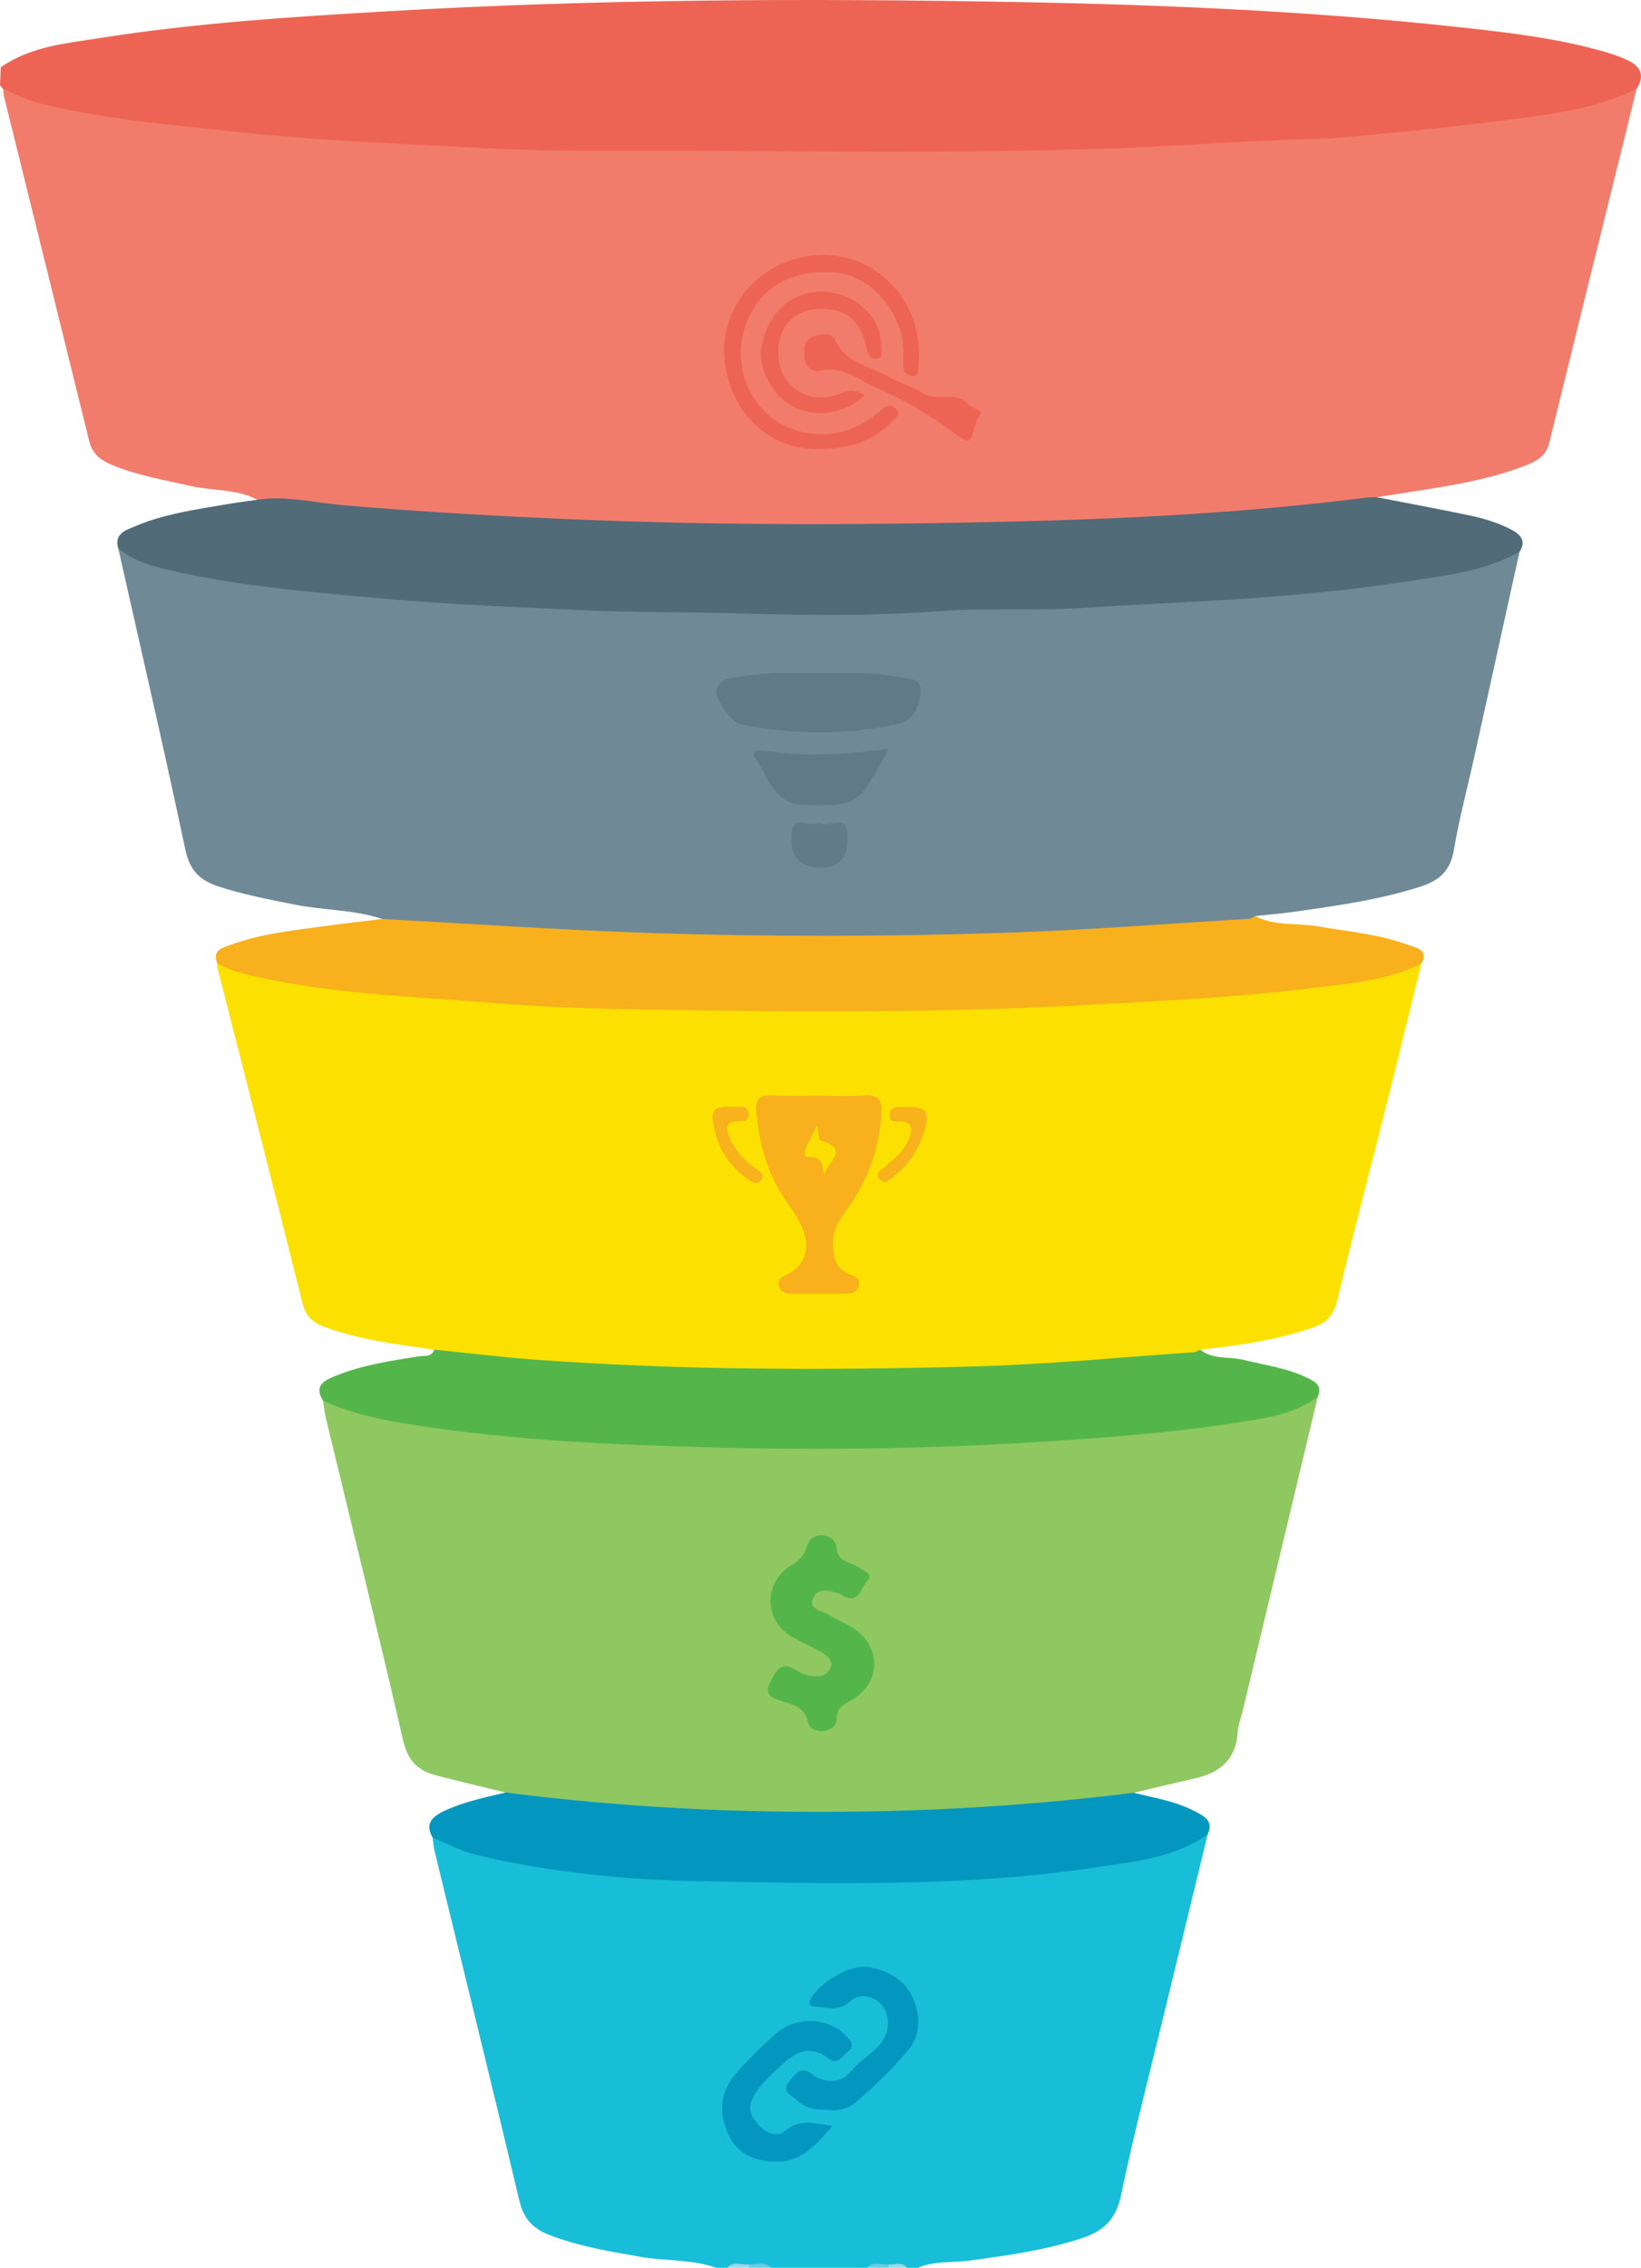
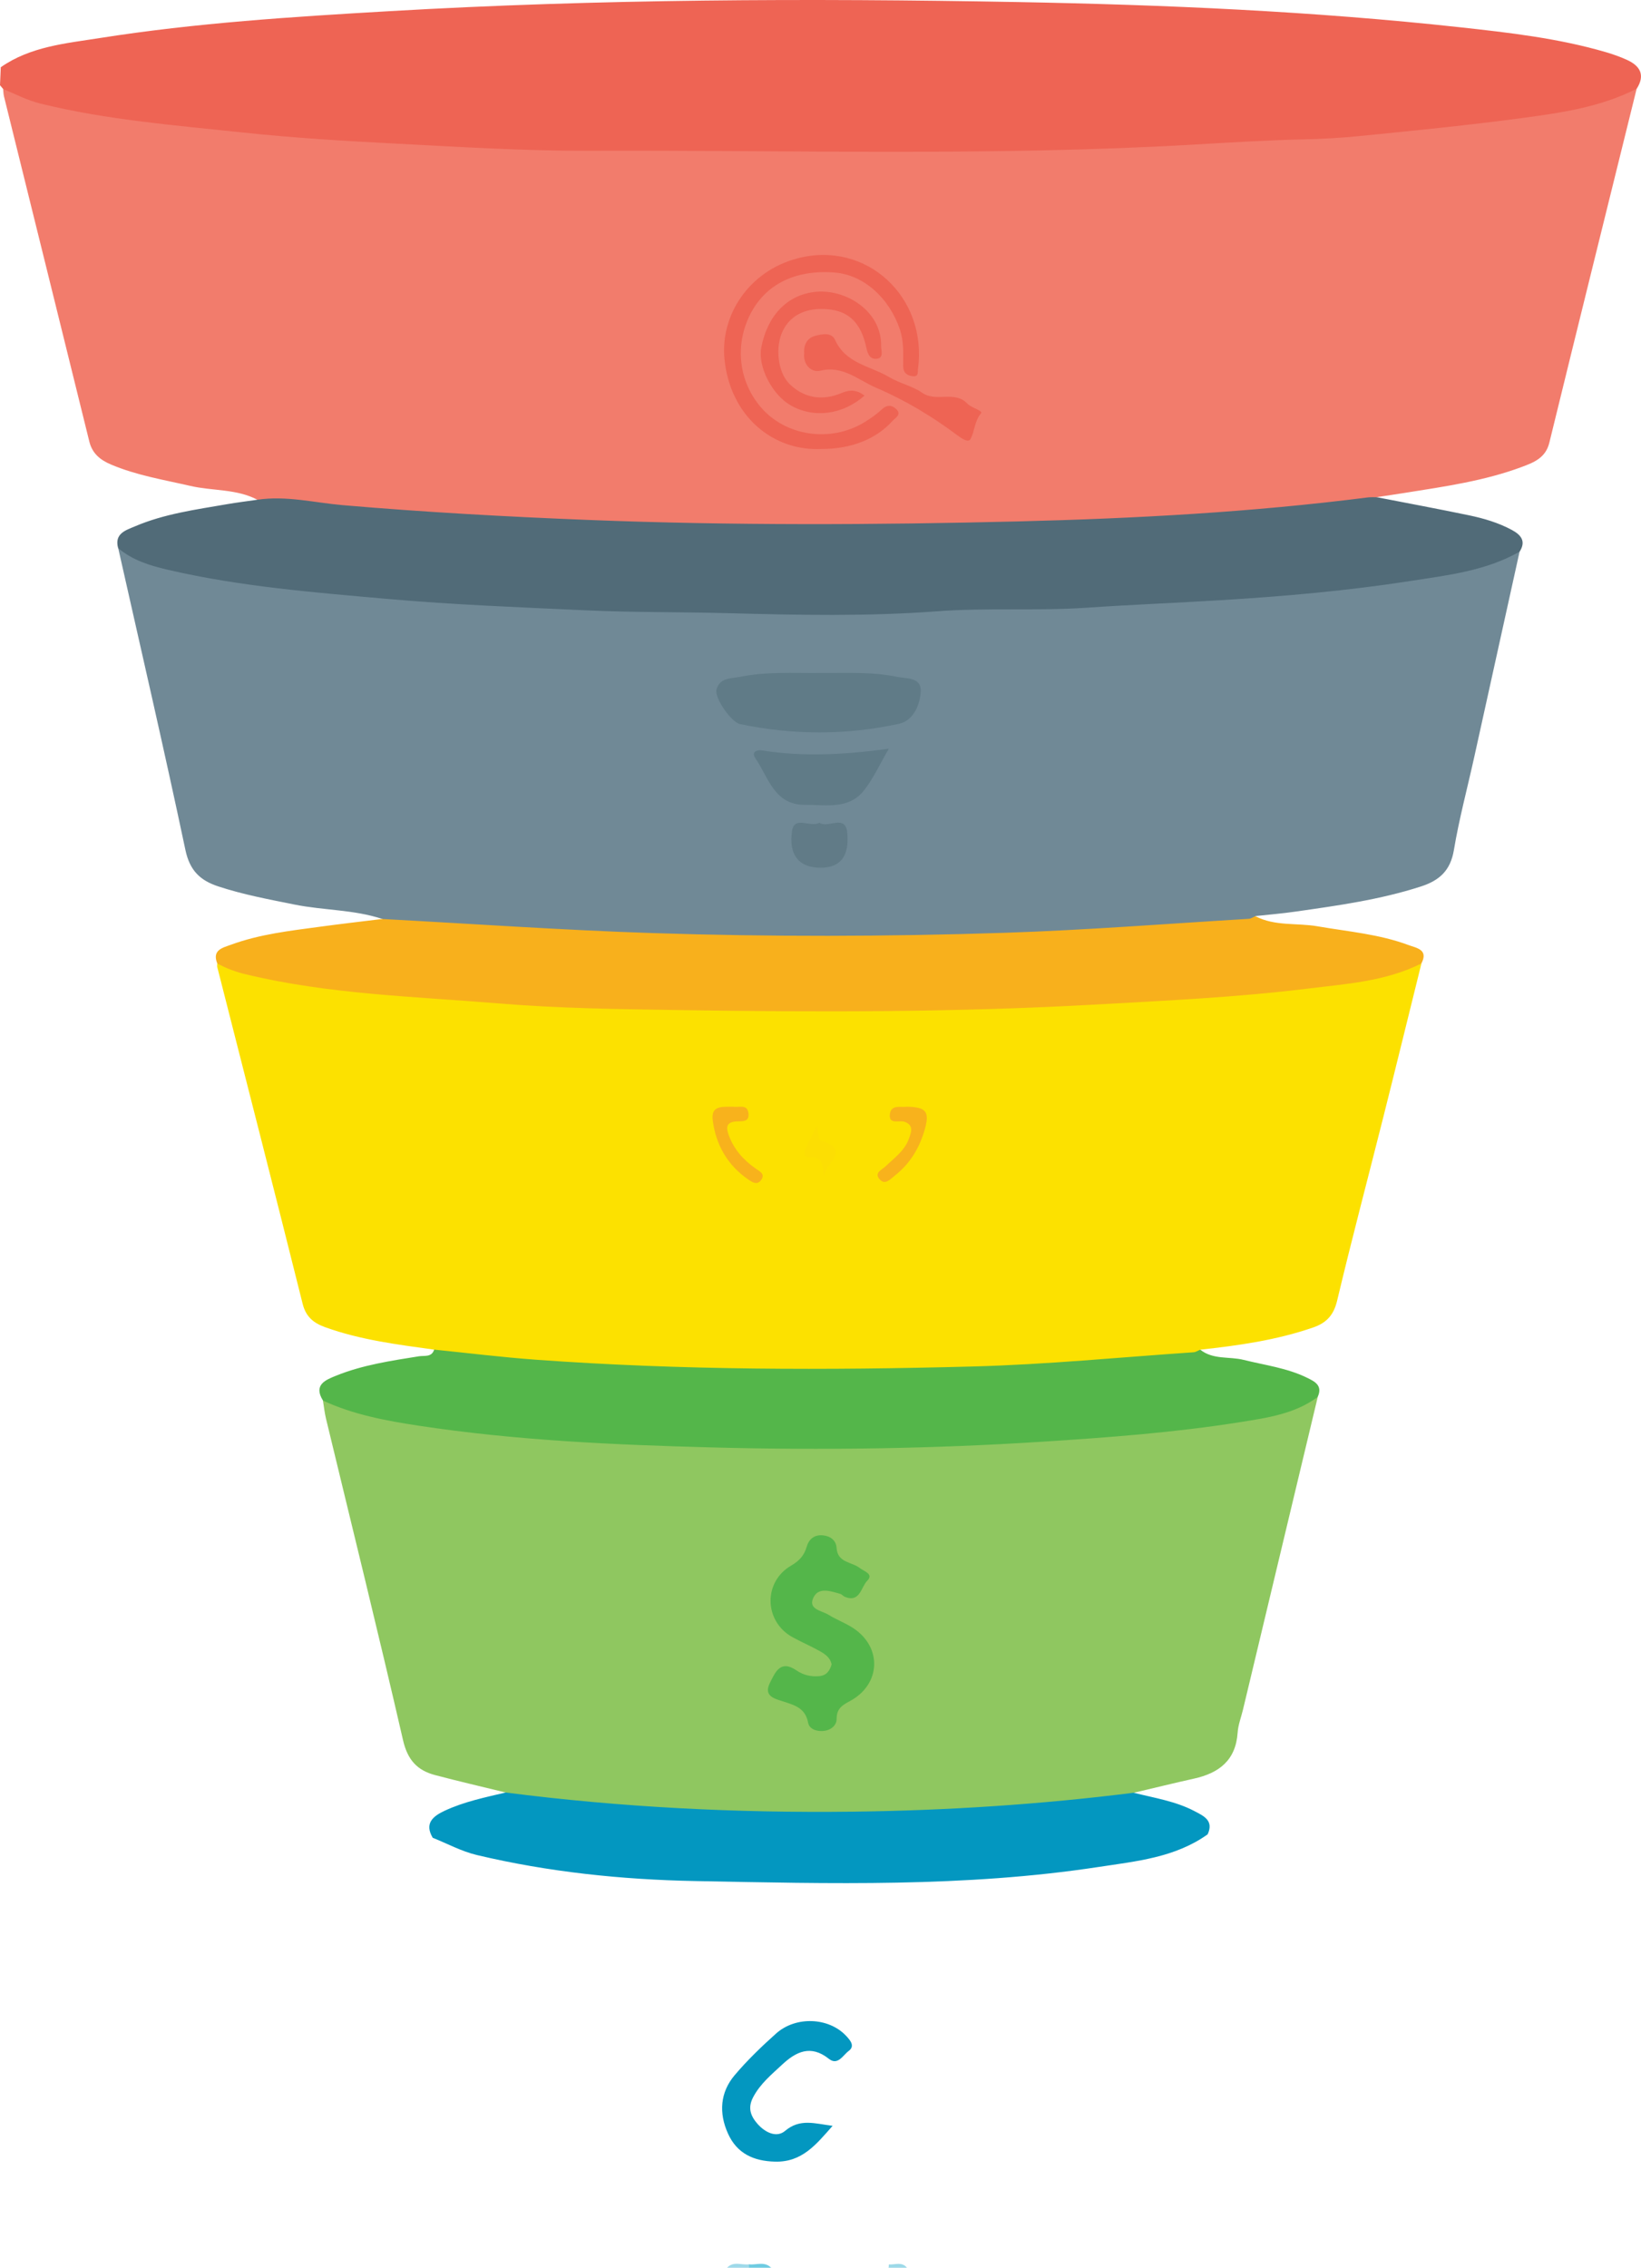
<svg xmlns="http://www.w3.org/2000/svg" id="Layer_2" data-name="Layer 2" viewBox="0 0 445.88 615.96">
  <defs>
    <style> .cls-1 { fill: #f8b01c; } .cls-1, .cls-2, .cls-3, .cls-4, .cls-5, .cls-6, .cls-7, .cls-8, .cls-9, .cls-10, .cls-11, .cls-12, .cls-13, .cls-14, .cls-15, .cls-16, .cls-17 { stroke-width: 0px; } .cls-2 { fill: #9ed9e9; } .cls-3 { fill: #f27c6c; } .cls-4 { fill: #516b78; } .cls-5 { fill: #607b87; } .cls-6 { fill: #6ecbe1; } .cls-7 { fill: #617b87; } .cls-8 { fill: #fcde03; } .cls-9 { fill: #ee6454; } .cls-10 { fill: #708996; } .cls-11 { fill: #8fc760; } .cls-12 { fill: #0397c0; } .cls-13 { fill: #54b64a; } .cls-14 { fill: #18bdd8; } .cls-15 { fill: #f8b21c; } .cls-16 { fill: #fce100; } .cls-17 { fill: #9cd9e8; } </style>
  </defs>
  <g id="Layer_1-2" data-name="Layer 1">
    <g>
-       <path class="cls-14" d="m194.56,615.96c-6.58-2.35-13.59-1.77-20.36-2.94-8.5-1.47-16.98-2.87-25.07-6.02-4.32-1.68-6.85-4.39-7.99-9.19-7.54-31.77-15.38-63.46-23.1-95.19-.27-1.12-.32-2.3-.47-3.45,1.33-.69,2.59-.19,3.84.26,18.18,6.62,37.26,7.69,56.27,9.26,22.7,1.87,45.45.86,68.17.9,20.26.03,40.41-1.89,60.4-5.29,6.24-1.06,12.36-2.54,18.09-5.34,1.18-.58,2.4-1.2,3.8-.72-3.87,15.92-7.75,31.85-11.61,47.78-4.05,16.74-8.44,33.41-11.94,50.27-1.35,6.52-4.8,9.72-10.55,11.62-9.97,3.29-20.28,4.7-30.63,6.11-4.66.63-9.51,0-13.98,1.95h-2.99c-1.61-1.05-3.4-.28-5.09-.52-1.95.26-4-.57-5.88.52h-25.93c-1.91-1.08-3.99-.25-5.98-.52-1.99.26-4.07-.57-5.99.52h-2.99Z" />
      <path class="cls-2" d="m197.55,615.96c1.73-1.86,3.94-.69,5.92-.92.36.18.49.38.39.59-.11.22-.21.33-.33.33h-5.98Z" />
      <path class="cls-6" d="m203.54,615.96c0-.31-.03-.62-.06-.92,2.03.21,4.26-.9,6.05.92h-5.98Z" />
-       <path class="cls-6" d="m235.46,615.96c1.79-1.82,4.02-.72,6.05-.9.28.22.36.43.25.62-.11.19-.21.28-.32.28h-5.98Z" />
      <path class="cls-17" d="m241.44,615.96c.01-.3.04-.6.07-.9,1.67.13,3.54-.83,4.92.9h-4.99Z" />
      <path class="cls-3" d="m69.94,135.74c-5.71-3-12.19-2.36-18.24-3.76-7.27-1.68-14.64-2.87-21.57-5.82-2.93-1.25-5.06-2.99-5.86-6.23C16.56,88.67,8.81,57.42,1.08,26.17c-.16-.64-.15-1.32-.23-1.98,1.12-.69,2.26-.41,3.36-.02,17.57,6.32,36.04,7.54,54.36,9.35,30.23,2.99,60.56,4.21,90.93,5.23,45.85,1.54,91.7,1.19,137.52.48,39.63-.61,79.28-2.69,118.69-7.66,11.55-1.46,23.05-3.14,34.14-6.89,1.56-.53,3.14-1.17,4.85-.58-7.92,32.05-15.88,64.09-23.73,96.16-1,4.11-4.22,5.36-7.45,6.56-10.17,3.8-20.87,5.31-31.52,7.01-2.62.42-5.25.8-7.87,1.2-5.55,3.37-11.9,2.71-17.91,3.26-23.81,2.15-47.66,3.47-71.56,4.38-38.38,1.46-76.77,1.1-115.12.48-31.84-.52-63.69-2.55-95.38-6.3-1.46-.17-3.03.09-4.22-1.12Z" />
      <path class="cls-10" d="m103.85,249.6c-7.72-2.56-15.9-2.31-23.79-3.9-6.98-1.41-13.97-2.7-20.76-4.94-4.96-1.63-7.75-4.33-8.93-9.93-5.79-27.39-12.12-54.67-18.26-81.98,5.66.59,10.51,3.75,16.07,4.91,16.15,3.35,32.49,5.11,48.87,6.5,30.6,2.6,61.27,3.68,91.99,4.35,16.43.36,32.89,1.05,49.29.53,25.7-.82,51.42-.89,77.11-2.59,24.2-1.6,48.37-3.16,72.33-7.06,7.22-1.18,14.39-2.6,21.25-5.26,1.24-.48,2.51-.9,3.87-.4-4.1,18.6-8.2,37.2-12.32,55.8-1.86,8.42-4.11,16.77-5.53,25.26-.93,5.58-3.93,8.27-8.98,9.9-11.11,3.59-22.59,5.18-34.07,6.82-3.61.52-7.25.82-10.87,1.21-.98,1.92-2.82,2.2-4.66,2.29-18.21.86-36.37,2.44-54.59,3.3-32.18,1.52-64.35.66-96.52.7-23.03.03-46.05-1.43-68.98-3.73-4.18-.42-8.7,1.17-12.52-1.79Z" />
      <path class="cls-16" d="m117.97,366.59c-10-1.39-20.03-2.64-29.6-6.09-3.1-1.12-5.24-2.76-6.14-6.37-7.62-30.52-15.44-60.98-23.2-91.47-.08-.31,0-.66,0-.99,1.15-.49,2.29-.25,3.41.07,20.92,6,42.49,6.89,64.01,8.44,41.74,3,83.54,3.38,125.34,2.77,21.7-.32,43.41-1.04,65.09-2.61,14.73-1.07,29.44-2.07,44.08-4.12,7.08-.99,14.15-1.86,20.93-4.29,1.39-.5,2.84-1.03,4.33-.25-3.43,13.83-6.81,27.66-10.29,41.48-4.2,16.71-8.63,33.37-12.62,50.14-.94,3.95-2.94,6.04-6.52,7.27-9.94,3.44-20.27,4.9-30.66,6.03-1.11,2.13-3.18,2.12-5.16,2.34-46.46,5.06-93.1,4.47-139.7,3.83-19.36-.26-38.75-1.85-58.05-3.87-2-.21-3.99-.43-5.26-2.32Z" />
      <path class="cls-11" d="m137.42,486.88c-6.41-1.57-12.84-3.05-19.22-4.74-4.84-1.28-7.46-4.12-8.69-9.47-6.71-29.19-13.92-58.26-20.94-87.37-.38-1.59-.55-3.24-.82-4.86,1.47-.78,2.93-.34,4.35.13,15.75,5.26,32.16,6.82,48.54,8.19,35.6,2.98,71.31,4,107,2.98,29.02-.83,58.08-1.88,86.83-6.59,6.9-1.13,13.75-2.42,20.21-5.23,1.07-.46,2.17-.89,3.37-.49-6.77,28.3-13.54,56.61-20.31,84.91-.5,2.09-1.32,4.16-1.46,6.28-.51,7.54-5.08,10.99-11.88,12.49-5.47,1.21-10.9,2.56-16.35,3.84-1.19,1.76-3.14,1.69-4.91,1.94-16.12,2.2-32.33,3.22-48.59,4.04-15.77.8-31.54,1.26-47.28.73-21.54-.73-43.12-1.42-64.49-4.68-1.91-.29-4.07-.1-5.36-2.07Z" />
      <path class="cls-9" d="m444.7,24.1c-9.6,4.91-20.13,6.48-30.58,7.89-14.87,2.01-29.82,3.48-44.75,4.97-5.09.51-10.26.79-15.33.9-9.94.22-19.88.85-29.78,1.42-54.75,3.17-109.53,1.47-164.29,1.67-17.53.06-35.08-1.05-52.6-1.95-13.85-.71-27.72-1.55-41.51-3.02-18.36-1.96-36.81-3.4-54.83-7.83-3.59-.88-6.8-2.58-10.17-3.97-.29-.34-.57-.69-.86-1.03.07-1.63.14-3.26.21-4.89,8.08-5.64,17.66-6.47,26.92-7.93,26.07-4.11,52.38-5.77,78.71-7.3C162.71-.27,219.64-.49,276.56.56c40.12.74,80.24,2.49,120.17,6.85,13.33,1.46,26.7,2.98,39.65,6.77,1.9.56,3.79,1.23,5.59,2.04,3.63,1.63,5.15,4.11,2.74,7.89Z" />
      <path class="cls-4" d="m412.88,149.85c-9.16,5.21-19.45,6.37-29.55,7.94-17.15,2.67-34.43,4.19-51.77,5.24-12.06.74-24.14,1.2-36.18,2.03-13.61.93-27.24-.04-40.79.98-18.93,1.42-37.86,1.02-56.75.51-12.93-.35-25.88-.18-38.8-.78-17.85-.83-35.73-1.5-53.52-3.07-20.05-1.78-40.18-3.35-59.87-7.93-4.84-1.12-9.64-2.57-13.56-5.91-1.07-3.96,2.11-4.84,4.57-5.89,7.96-3.4,16.5-4.55,24.95-6.01,2.76-.48,5.55-.82,8.33-1.22,7.83-1.18,15.49.81,23.19,1.47,22.17,1.9,44.36,3.13,66.58,4.01,39.04,1.54,78.1,1.37,117.13.4,31.67-.79,63.34-2.5,94.82-6.51.81-.1,1.65-.04,2.48-.05,8.33,1.62,16.67,3.17,24.97,4.9,4.02.84,7.99,2,11.65,3.97,2.45,1.32,3.99,3.03,2.13,5.93Z" />
      <path class="cls-1" d="m386.22,261.69c-9.85,4.94-20.67,5.57-31.29,6.88-18.86,2.32-37.84,3.19-56.82,4.26-37.94,2.14-75.9,2.11-113.84,1.52-16.18-.25-32.43-.45-48.59-1.79-23.01-1.9-46.17-2.46-68.78-7.89-2.76-.66-5.39-1.61-7.87-2.99-1.47-3.66,1.48-4.25,3.71-5.07,7.84-2.88,16.11-3.8,24.32-4.91,5.59-.76,11.19-1.4,16.78-2.09,24.48,1.31,48.94,3.03,73.44,3.83,31.84,1.04,63.71.97,95.55-.07,22.17-.72,44.31-2.47,66.46-3.8.62-.04,1.21-.47,1.81-.72,5.32,2.79,11.27,1.77,16.89,2.75,8.33,1.44,16.81,2.13,24.79,5.12,1.99.75,5.46,1.17,3.42,4.98Z" />
      <path class="cls-13" d="m358.05,379.42c-6.24,4.64-13.75,5.69-21.04,6.85-17.8,2.83-35.75,4.17-53.75,5.32-29.85,1.92-59.71,2.35-89.56,1.56-26.76-.7-53.57-1.89-80.1-5.93-8.79-1.34-17.63-2.99-25.84-6.8-2.7-4.31.77-5.63,3.59-6.77,7.2-2.91,14.86-4.04,22.48-5.26,1.51-.24,3.45.34,4.14-1.81,9.2.93,18.38,2.07,27.59,2.74,39.56,2.87,79.19,2.9,118.8,1.84,20-.53,39.96-2.5,59.94-3.86.62-.04,1.22-.46,1.83-.7,3.48,2.78,7.87,1.79,11.79,2.77,5.77,1.44,11.73,2.18,17.16,4.82,2.13,1.03,4.37,2.12,2.96,5.22Z" />
      <path class="cls-12" d="m137.42,486.88c31.3,4.03,62.74,5.58,94.27,5.2,25.54-.31,51.01-1.95,76.36-5.14,5.57,1.42,11.33,2.27,16.5,4.99,2.45,1.29,5.34,2.54,3.58,6.31-8.86,6.32-19.38,7.3-29.62,8.86-36.36,5.55-73.01,4.53-109.57,3.83-19.92-.38-39.87-2.44-59.37-7.07-4.14-.98-8.01-3.09-12-4.69-2.31-3.92.08-5.85,3.21-7.32,5.29-2.48,11-3.64,16.64-4.98Z" />
-       <path class="cls-12" d="m225.11,573.07c-3.27.08-6.12-.36-8.28-2.33-1.42-1.3-4.51-2.62-2.69-5,1.5-1.96,3.74-5.37,7.13-1.81.11.11.29.16.44.23,3.56,1.75,7.11,1.42,9.52-1.58,3.75-4.65,11.37-7.06,9.82-14.95-.92-4.7-6.7-7.17-9.99-4.09-3.25,3.03-6.36,1.59-9.62,1.47-1.65-.06-1.87-.86-1.04-2.29,2.6-4.47,10.94-9.29,15.53-8.45,6.22,1.15,11.09,4.13,12.97,10.76,1.24,4.36.55,8.6-2.11,11.8-4.12,4.96-8.88,9.42-13.69,13.74-2.2,1.97-5.19,2.98-7.99,2.5Z" />
      <path class="cls-12" d="m226.25,577.39c-4.49,5.09-8.3,9.92-15.63,9.75-5.88-.14-10.38-2.21-12.82-7.63-2.51-5.56-2.16-11.16,1.83-15.87,3.42-4.04,7.28-7.76,11.23-11.29,5.39-4.82,14.31-4.39,19,.58,1.21,1.28,2.53,2.83.71,4.17-1.5,1.1-2.94,4.04-5.36,2.11-4.93-3.93-8.94-1.93-12.71,1.59-2.89,2.7-5.98,5.22-7.88,8.88-1.5,2.87-.67,5.07,1.22,7.22,2.08,2.35,5.17,3.83,7.46,1.9,4.11-3.48,8.13-1.97,12.94-1.39Z" />
      <path class="cls-9" d="m223.23,121.95c-13.23.66-24.84-8.94-26.38-24.4-1.17-11.71,6.43-23.89,19.93-27.4,18.63-4.85,35.25,10.49,32.65,30.01-.12.9.24,2.19-1.36,2.03-1.67-.17-2.68-.95-2.67-2.89.02-3.3.2-6.57-.9-9.84-2.9-8.58-9.86-14.8-17.67-15.43-10.7-.86-18.87,3.19-23,11.38-4.23,8.38-3.12,18.12,2.87,25.16,6.71,7.9,18.91,9.73,28.12,4.15,1.69-1.02,3.35-2.18,4.79-3.53,1.43-1.34,2.79-1.19,3.94-.04,1.49,1.49-.28,2.33-1.07,3.2-4.44,4.95-11.25,7.61-19.25,7.6Z" />
      <path class="cls-9" d="m234.89,107.47c-5.92,5.21-13.84,6.23-20.12,2.59-5.01-2.9-8.87-10.48-7.94-15.56,1.57-8.52,6.9-14.49,14.87-15.24,8.04-.76,17.86,5.1,17.72,14.78-.02,1.25.88,3.39-1.48,3.42-1.65.02-2.2-1.4-2.56-3.09-1.45-6.7-4.74-9.84-10.37-10.37-5.79-.54-10.1,1.47-12.25,5.73-2.25,4.45-1.43,11.39,1.72,14.52,3.9,3.87,8.98,4.75,14.25,2.47q3.44-1.49,6.16.75Z" />
      <path class="cls-9" d="m218.51,95.93c-.17-2.34.83-4.11,2.94-4.69,1.85-.51,4.5-1.05,5.44,1.06,2.9,6.49,9.64,7.09,14.74,10.15,2.82,1.69,6.28,2.38,8.95,4.24,3.81,2.65,8.81-.72,12.28,2.96,1.07,1.14,4.3,1.91,3.71,2.6-1.83,2.17-1.7,4.83-2.86,6.99-.6,1.12-2.51-.2-3.47-.92-6.92-5.2-14.3-9.63-22.25-13.03-4.83-2.07-8.95-6.1-15.15-4.59-2.3.56-4.68-1.57-4.33-4.75Z" />
      <path class="cls-5" d="m222.88,182.79c6.95.06,13.93-.38,20.8,1.04,2.6.54,6.58.06,6.49,3.8-.09,3.71-2.01,8.11-5.8,8.94-14.35,3.16-28.86,3.11-43.29.11-2.39-.5-6.96-7.09-6.41-9.32.82-3.36,3.96-3.02,6.42-3.52,7.2-1.47,14.52-.97,21.8-1.05Z" />
      <path class="cls-5" d="m241.5,203.37c-2.43,4.15-4.19,8.13-6.83,11.42-4.14,5.15-10.3,3.77-15.89,3.82-8.43.08-9.95-7.44-13.51-12.61-1.24-1.8.39-2.4,1.85-2.17,11.3,1.81,22.58,1.13,34.38-.46Z" />
      <path class="cls-7" d="m222.64,223.47c2.37,1.63,7.1-2.5,7.58,2.77.6,6.56-2.08,9.45-7.29,9.45-5.68,0-8.75-3.34-7.71-10.06.65-4.15,4.98-.77,7.42-2.16Z" />
-       <path class="cls-1" d="m222.7,297.61c3.98,0,7.99.28,11.94-.08,4.18-.37,5.1,1.42,4.85,5.17-.62,9.35-3.61,17.77-9.06,25.36-2.22,3.09-4.39,6.13-4.1,10.37.25,3.63,1.05,6.58,4.82,7.81,1.4.46,2.49.98,2.23,2.7-.28,1.84-1.56,2.43-3.21,2.44-5.14.02-10.29.02-15.43,0-1.66,0-2.9-.66-3.15-2.5-.24-1.75,1.02-2.06,2.27-2.69,4.53-2.26,6.22-6.74,4.54-11.6-1.43-4.14-4.36-7.41-6.54-11.11-3.94-6.7-5.71-14.01-6.37-21.69-.28-3.31,1.02-4.41,4.25-4.24,4.3.22,8.63.05,12.94.05Z" />
      <path class="cls-15" d="m199.22,300.59c1.42.29,3.69-.76,4.11,1.54.53,2.98-2.03,2.29-3.69,2.51-2.57.34-2.22,2.02-1.63,3.69,1.4,3.89,4.06,6.8,7.39,9.13,1.09.76,2.57,1.41,1.42,3.04-1.08,1.54-2.47.59-3.51-.13-5.65-3.89-8.81-9.43-9.66-16.12-.53-4.19,2.89-3.56,5.56-3.66Z" />
      <path class="cls-15" d="m246.3,300.6c5.38.07,6.3,1.37,5.01,6.02-1.42,5.13-4.02,9.44-8.21,12.72-1.21.95-2.68,2.76-4.19.87-1.37-1.72.69-2.44,1.71-3.42,2.39-2.28,5.21-4.26,6.35-7.53.57-1.62,1.44-3.6-1.16-4.55-1.47-.54-4.38.9-4.02-2.1.32-2.71,3.08-1.75,4.5-2Z" />
      <path class="cls-13" d="m225.95,452.06c-.33-1.78-1.73-2.76-3.14-3.55-2.45-1.39-5.06-2.49-7.52-3.85-7.71-4.28-7.96-14.99-.32-19.42,2.19-1.27,3.52-2.71,4.21-5.09.6-2.09,2.1-3.37,4.45-3.12,2.04.21,3.55,1.38,3.68,3.41.26,4.09,4.12,3.75,6.3,5.46,1.19.93,3.86,1.62,2.02,3.47-1.69,1.7-1.93,6.01-6.07,4.36-.45-.18-.79-.68-1.24-.8-2.54-.72-5.77-1.9-7.21.82-1.79,3.38,2.14,3.7,4.02,4.86,2.1,1.31,4.48,2.18,6.56,3.52,8.12,5.21,7.7,15.46-.86,19.97-2.07,1.09-3.51,2.09-3.5,4.73,0,1.78-1.43,3-3.22,3.28-1.95.31-4.19-.34-4.53-2.18-.76-4.04-3.68-4.77-6.82-5.8-2.19-.72-5.39-1.37-3.57-5.01,1.46-2.9,2.83-6.43,7.25-3.39,1.81,1.24,3.9,1.75,6.15,1.54,1.99-.18,2.86-1.44,3.38-3.21Z" />
      <path class="cls-8" d="m224.04,319.55c-.72-2.35-.02-5.47-4.15-5.24-1.59.09-1.42-1.52-.89-2.65.83-1.77,1.76-3.49,2.99-5.91.43,1.87.45,3.9,1,4.06,8.84,2.5.62,6.49,1.04,9.74Z" />
    </g>
  </g>
</svg>